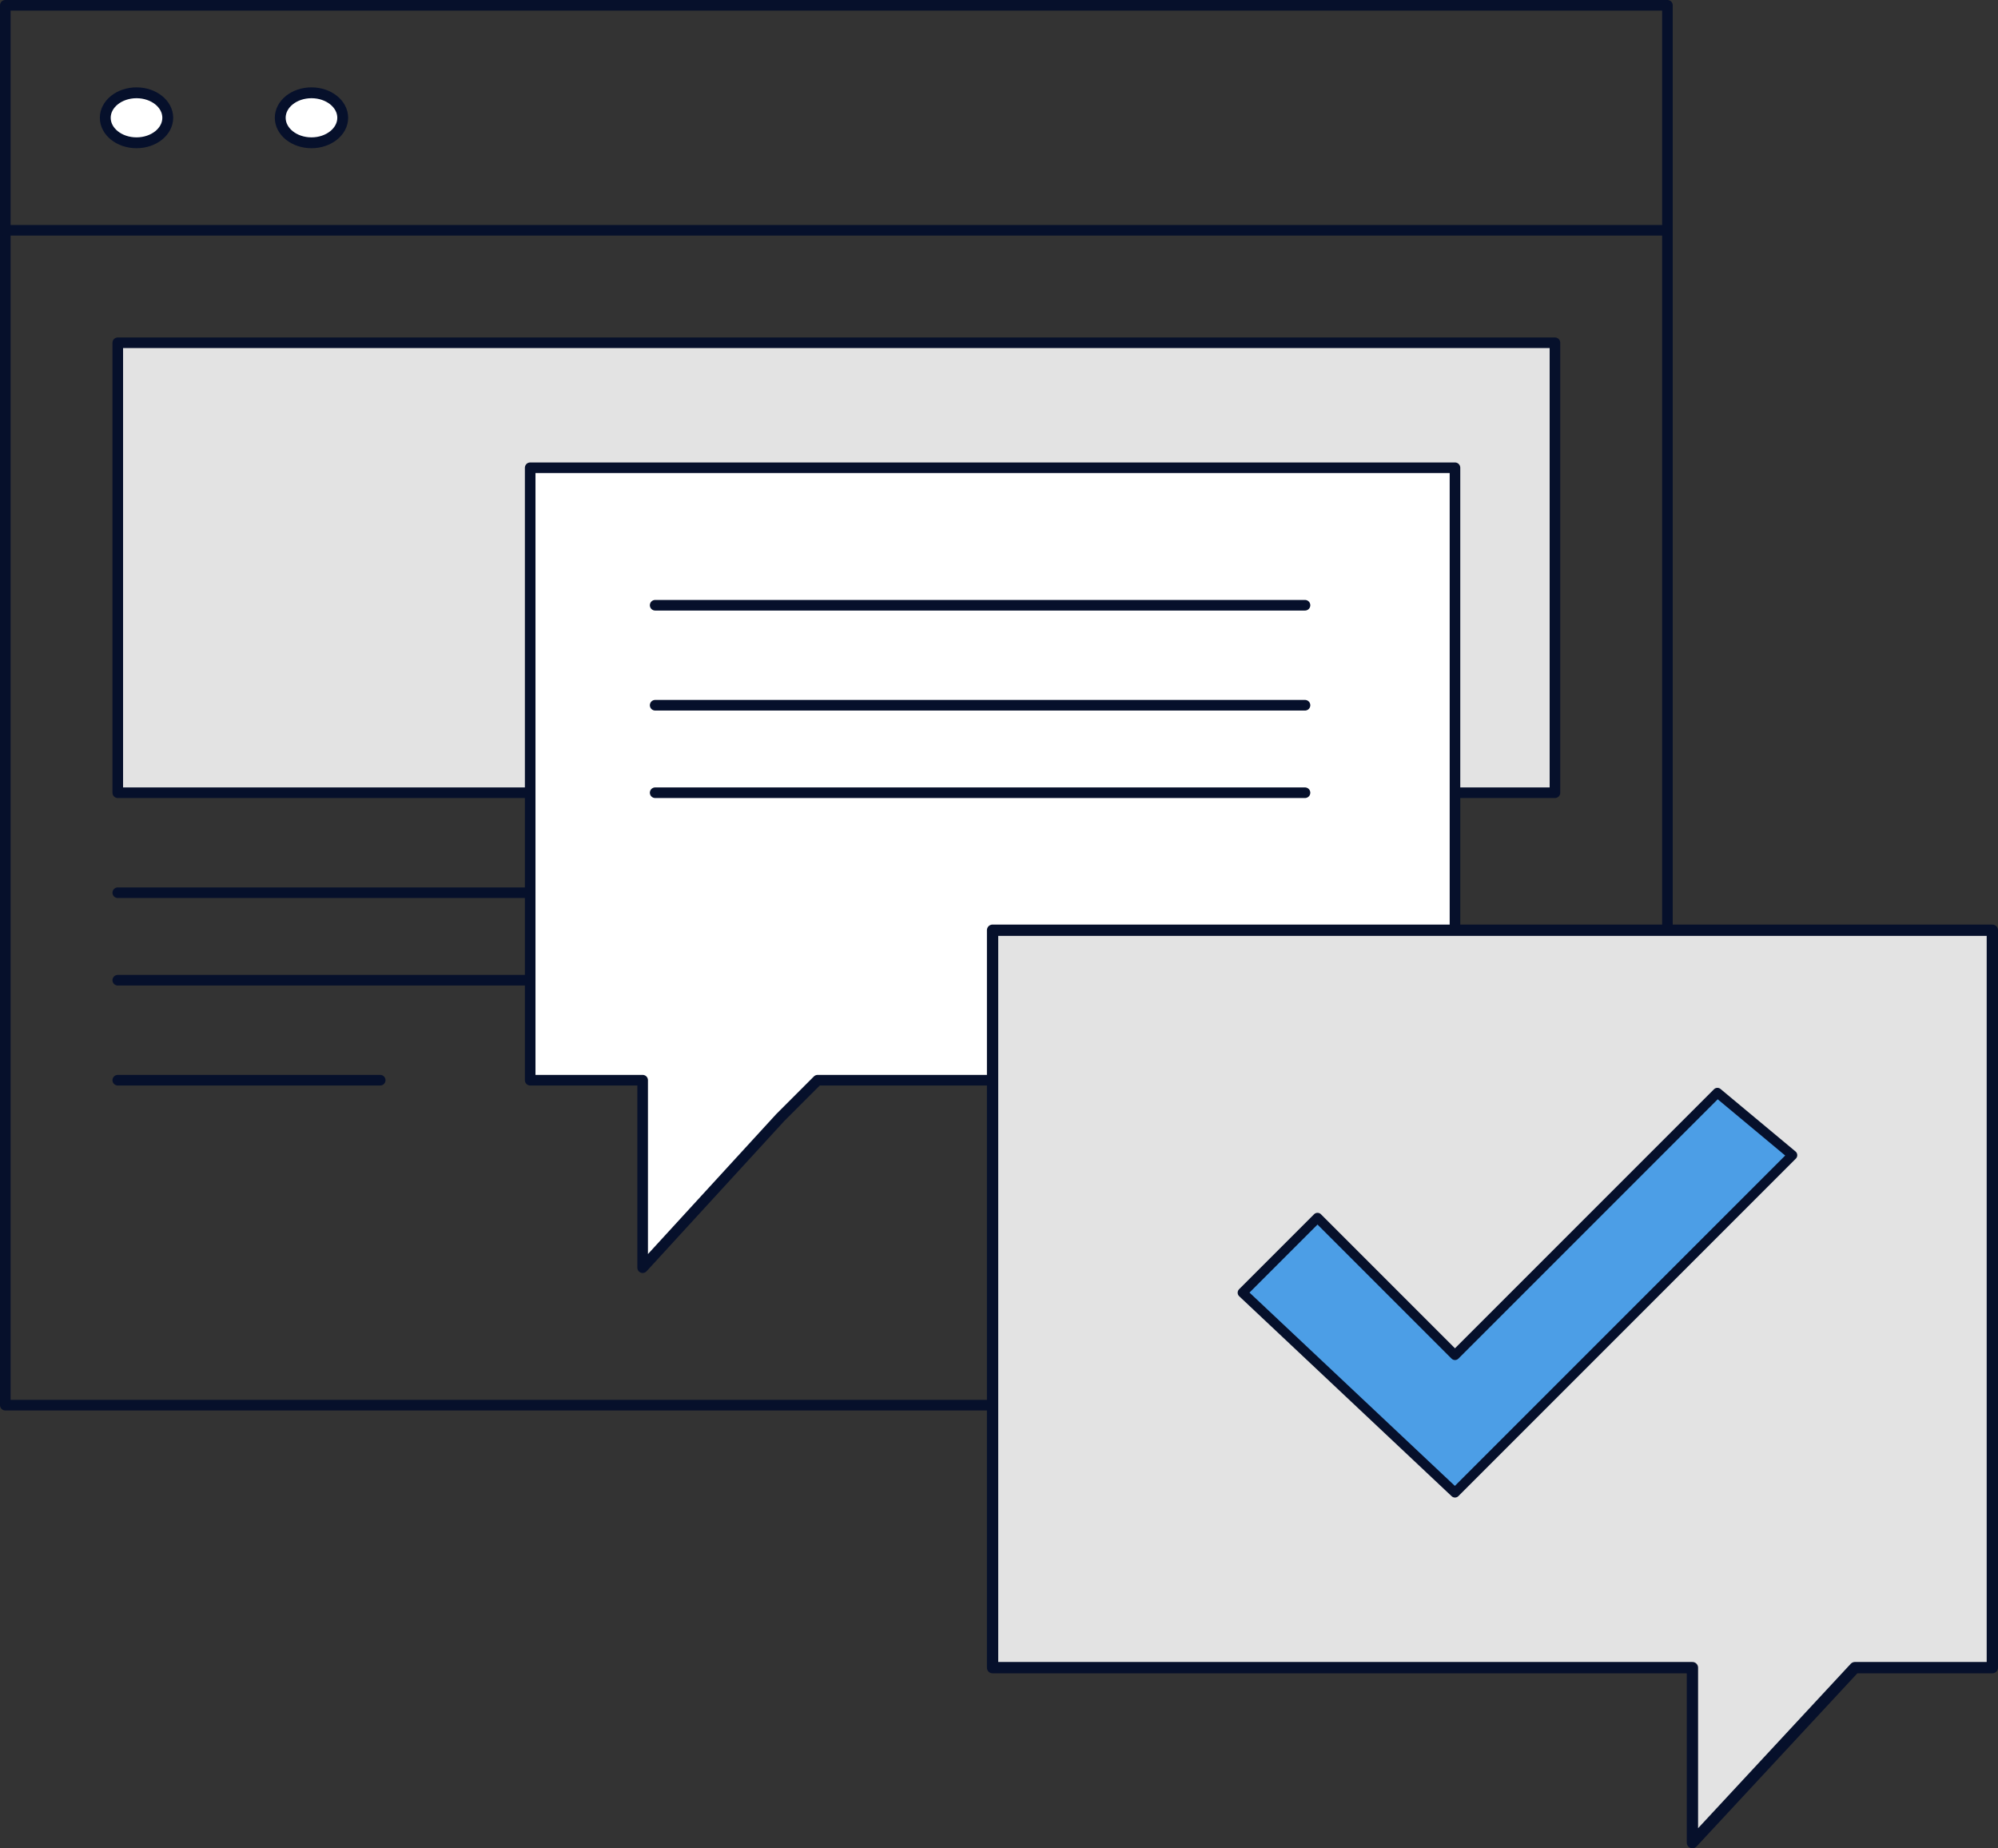
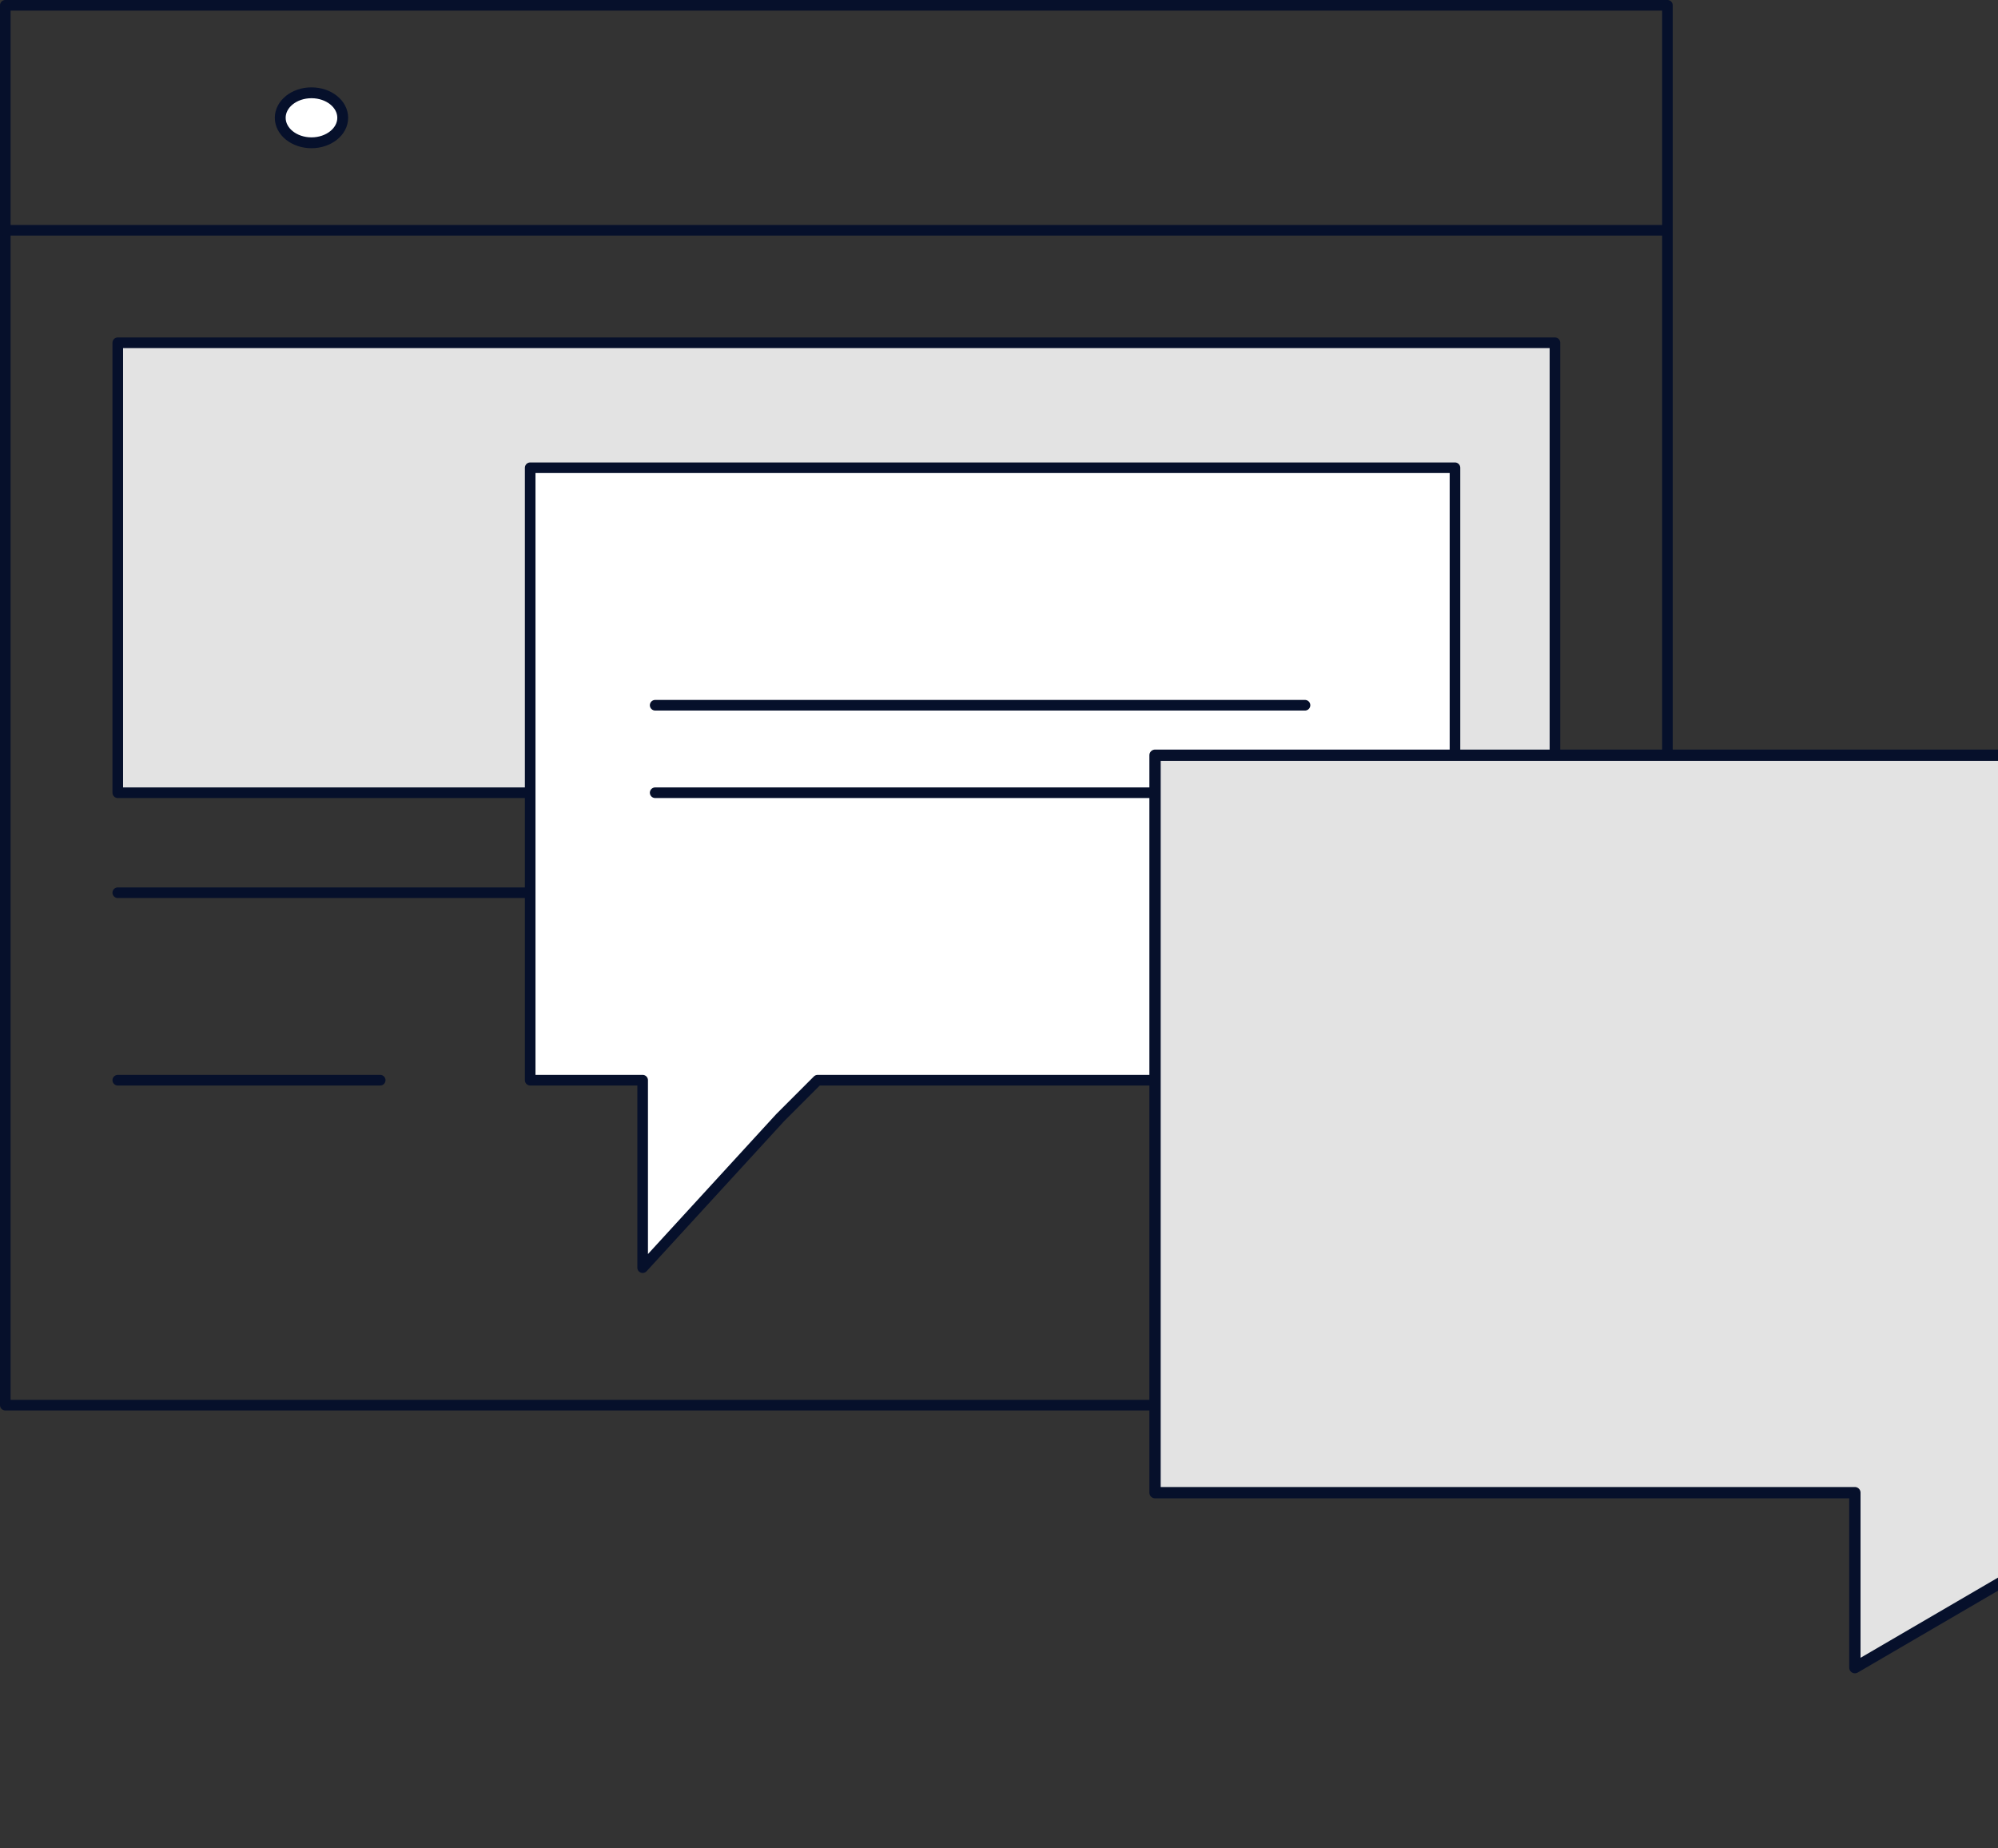
<svg xmlns="http://www.w3.org/2000/svg" width="159.876" height="147.876" viewBox="0 0 159.876 147.876">
  <rect x="0" y="0" width="159.876" height="147.876" fill="#333333" stroke="none" />
  <defs>
    <style>
            .cls-1{fill:none}.cls-1,.cls-2,.cls-3,.cls-4,.cls-5,.cls-6{stroke:#06102b;stroke-linecap:round;stroke-linejoin:round}.cls-1,.cls-2,.cls-4{stroke-width:.848px}.cls-2,.cls-5{fill:#e3e3e3}.cls-3,.cls-4{fill:#fff}.cls-3{stroke-width:.868px}.cls-5{stroke-width:.905px}.cls-6{fill:#4c9ee6;stroke-width:.778px}
        </style>
  </defs>
  <g id="Gruppe_303" data-name="Gruppe 303" transform="translate(1043.367 -1747.076)">
    <path id="Rechteck_144" d="M0 0h133v112H0z" class="cls-1" data-name="Rechteck 144" transform="translate(-1042.943 1747.5)" />
    <path id="Rechteck_145" d="M0 0h115v36H0z" class="cls-2" data-name="Rechteck 145" transform="translate(-1033.943 1774.5)" />
-     <ellipse id="Ellipse_3306" cx="2.5" cy="2" class="cls-3" data-name="Ellipse 3306" rx="2.5" ry="2" transform="translate(-1034.943 1754.5)" />
    <ellipse id="Ellipse_3307" cx="2.5" cy="2" class="cls-3" data-name="Ellipse 3307" rx="2.5" ry="2" transform="translate(-1020.943 1754.5)" />
    <path id="Linie_94" d="M0 0h133" class="cls-4" data-name="Linie 94" transform="translate(-1042.943 1765.5)" />
    <g id="Gruppe_301" data-name="Gruppe 301">
      <path id="Pfad_287" d="M-926.943 1833.5h-51l-3 3-11 12v-15h-9v-49h74v49z" class="cls-4" data-name="Pfad 287" />
-       <path id="Linie_95" d="M52 0H0" class="cls-1" data-name="Linie 95" transform="translate(-990.943 1795.5)" />
      <path id="Linie_96" d="M52 0H0" class="cls-1" data-name="Linie 96" transform="translate(-990.943 1803.5)" />
      <path id="Linie_97" d="M52 0H0" class="cls-1" data-name="Linie 97" transform="translate(-990.943 1810.5)" />
    </g>
    <g id="Gruppe_302" data-name="Gruppe 302">
-       <path id="Pfad_288" d="M-894.943 1880.5l-13 14v-14h-56v-59h80v59z" class="cls-5" data-name="Pfad 288" />
-       <path id="Pfad_289" d="M-926.943 1866.5l-17-16 6-6 11 11 21-21 6 5z" class="cls-6" data-name="Pfad 289" />
+       <path id="Pfad_288" d="M-894.943 1880.5v-14h-56v-59h80v59z" class="cls-5" data-name="Pfad 288" />
    </g>
    <path id="Linie_98" d="M33 0H0" class="cls-1" data-name="Linie 98" transform="translate(-1033.943 1818.5)" />
-     <path id="Linie_99" d="M33 0H0" class="cls-1" data-name="Linie 99" transform="translate(-1033.943 1825.5)" />
    <path id="Linie_100" d="M21 0H0" class="cls-1" data-name="Linie 100" transform="translate(-1033.943 1833.5)" />
  </g>
</svg>